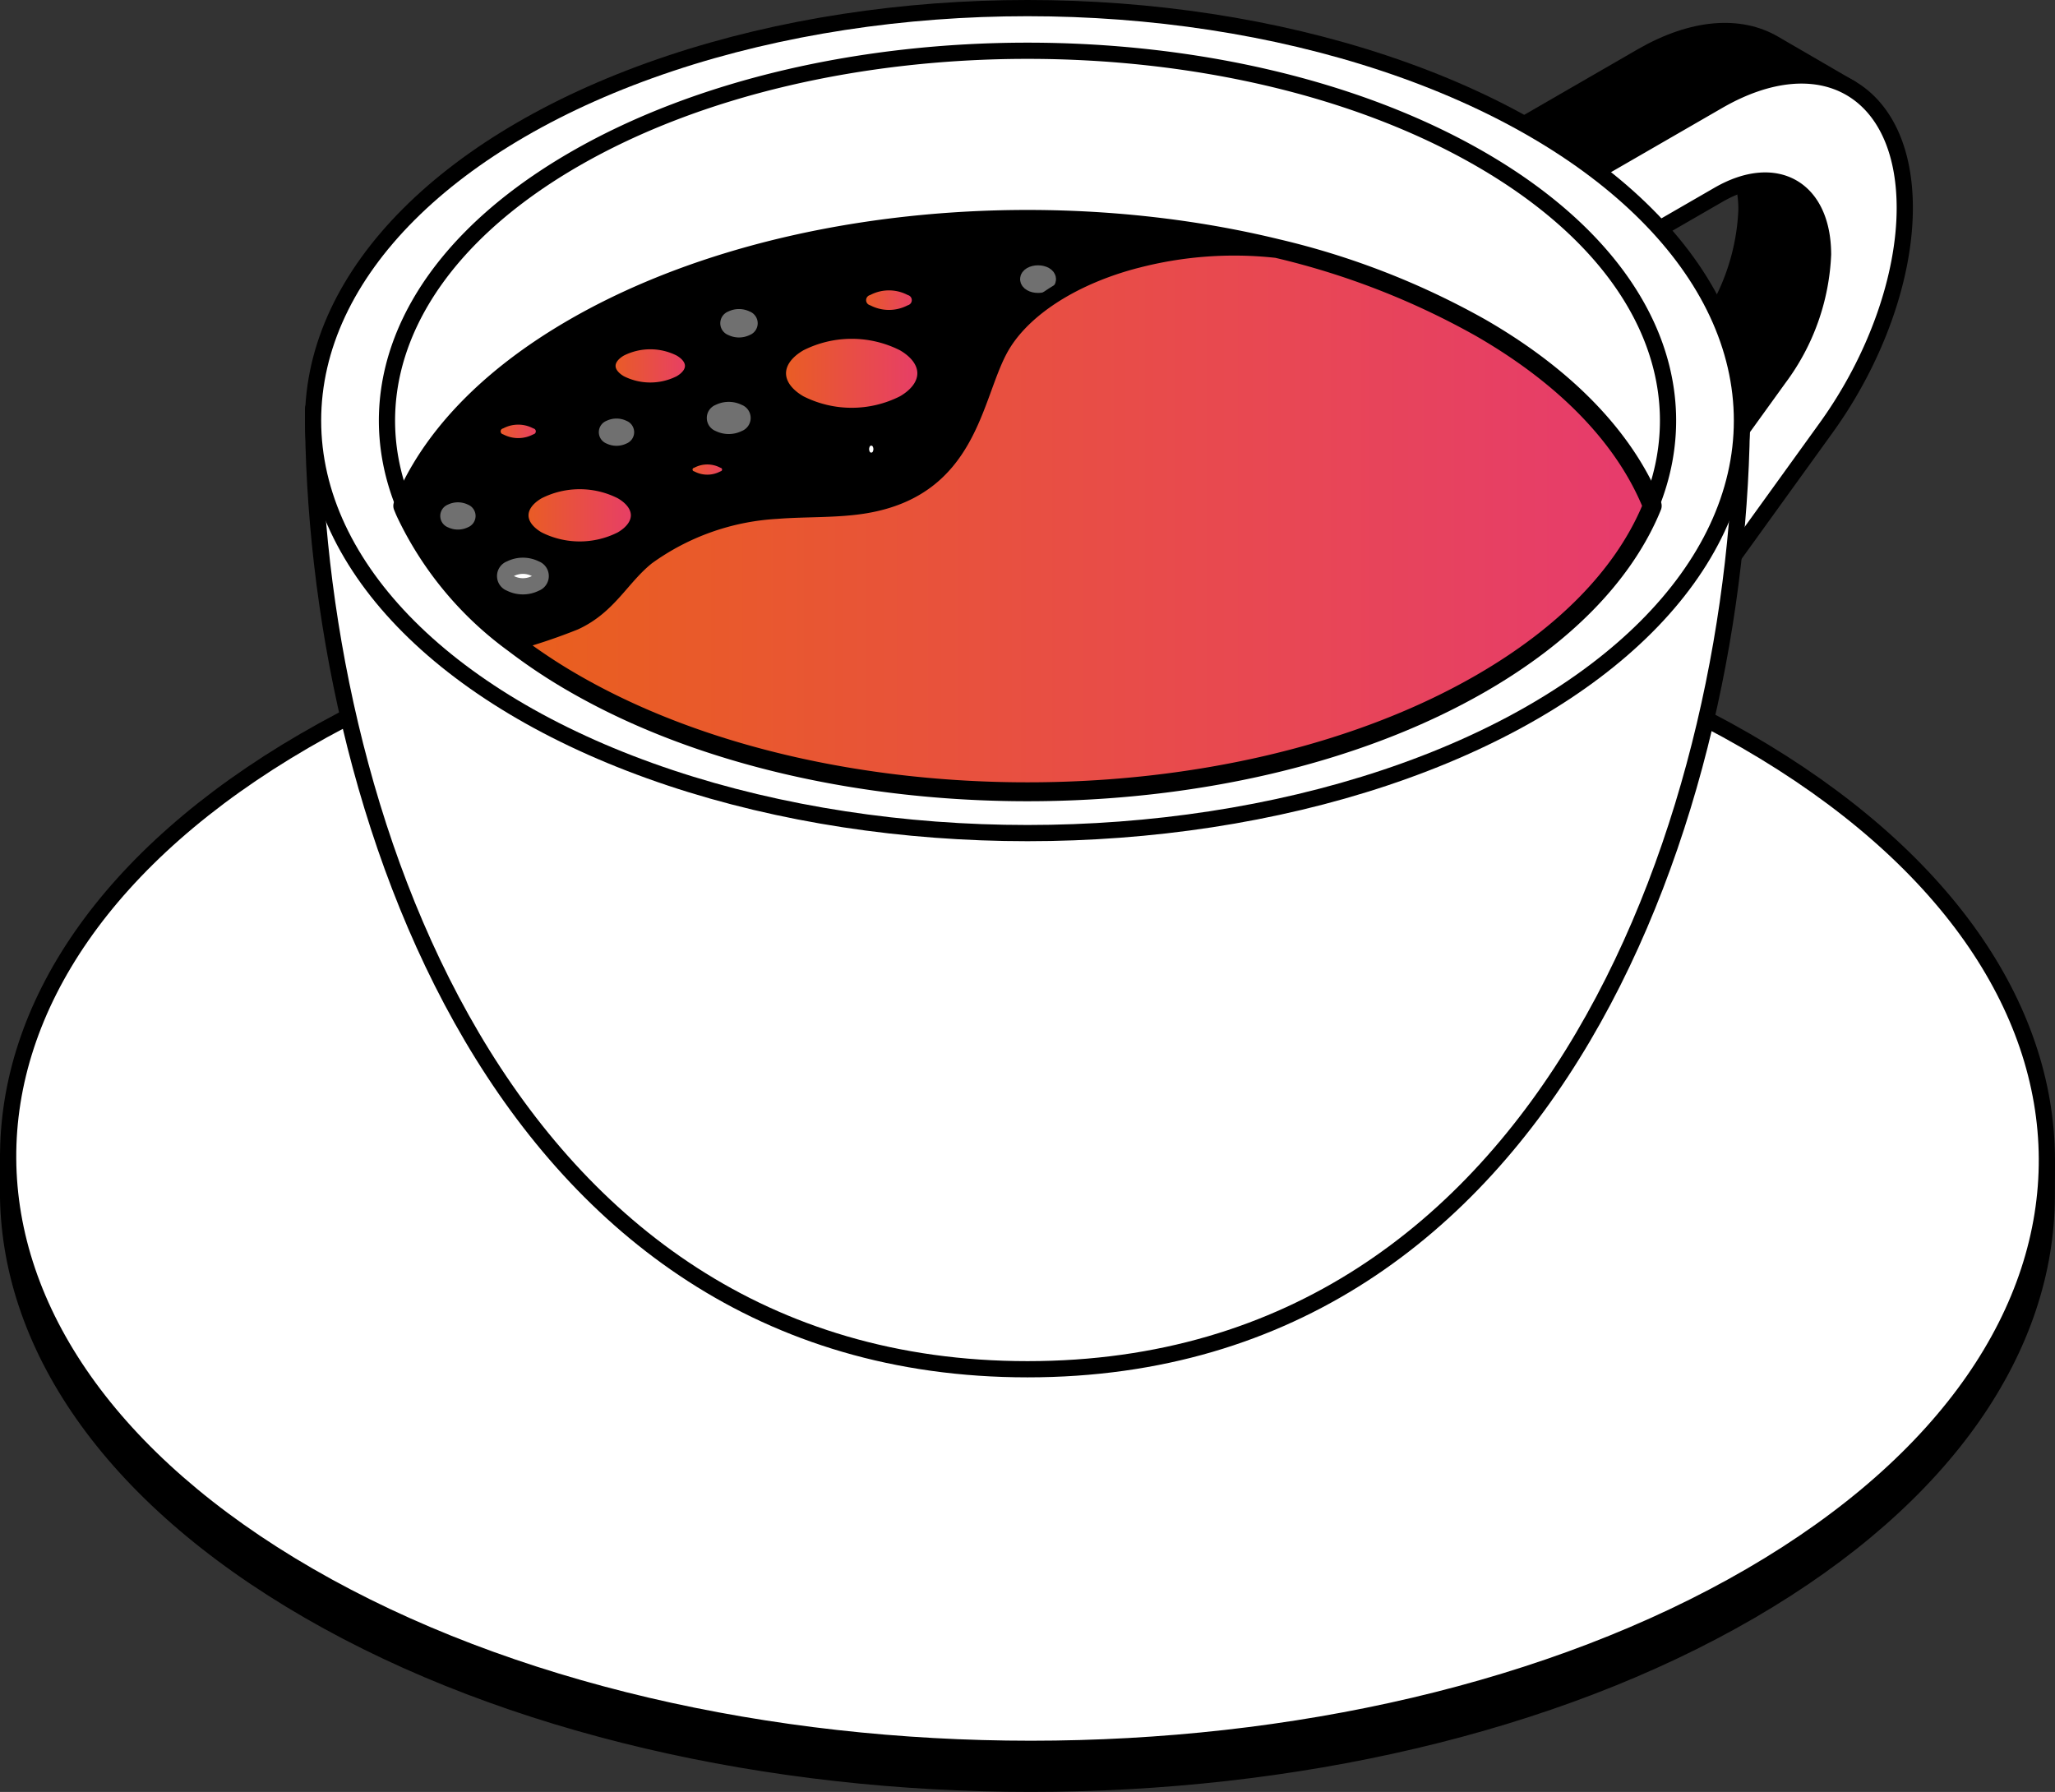
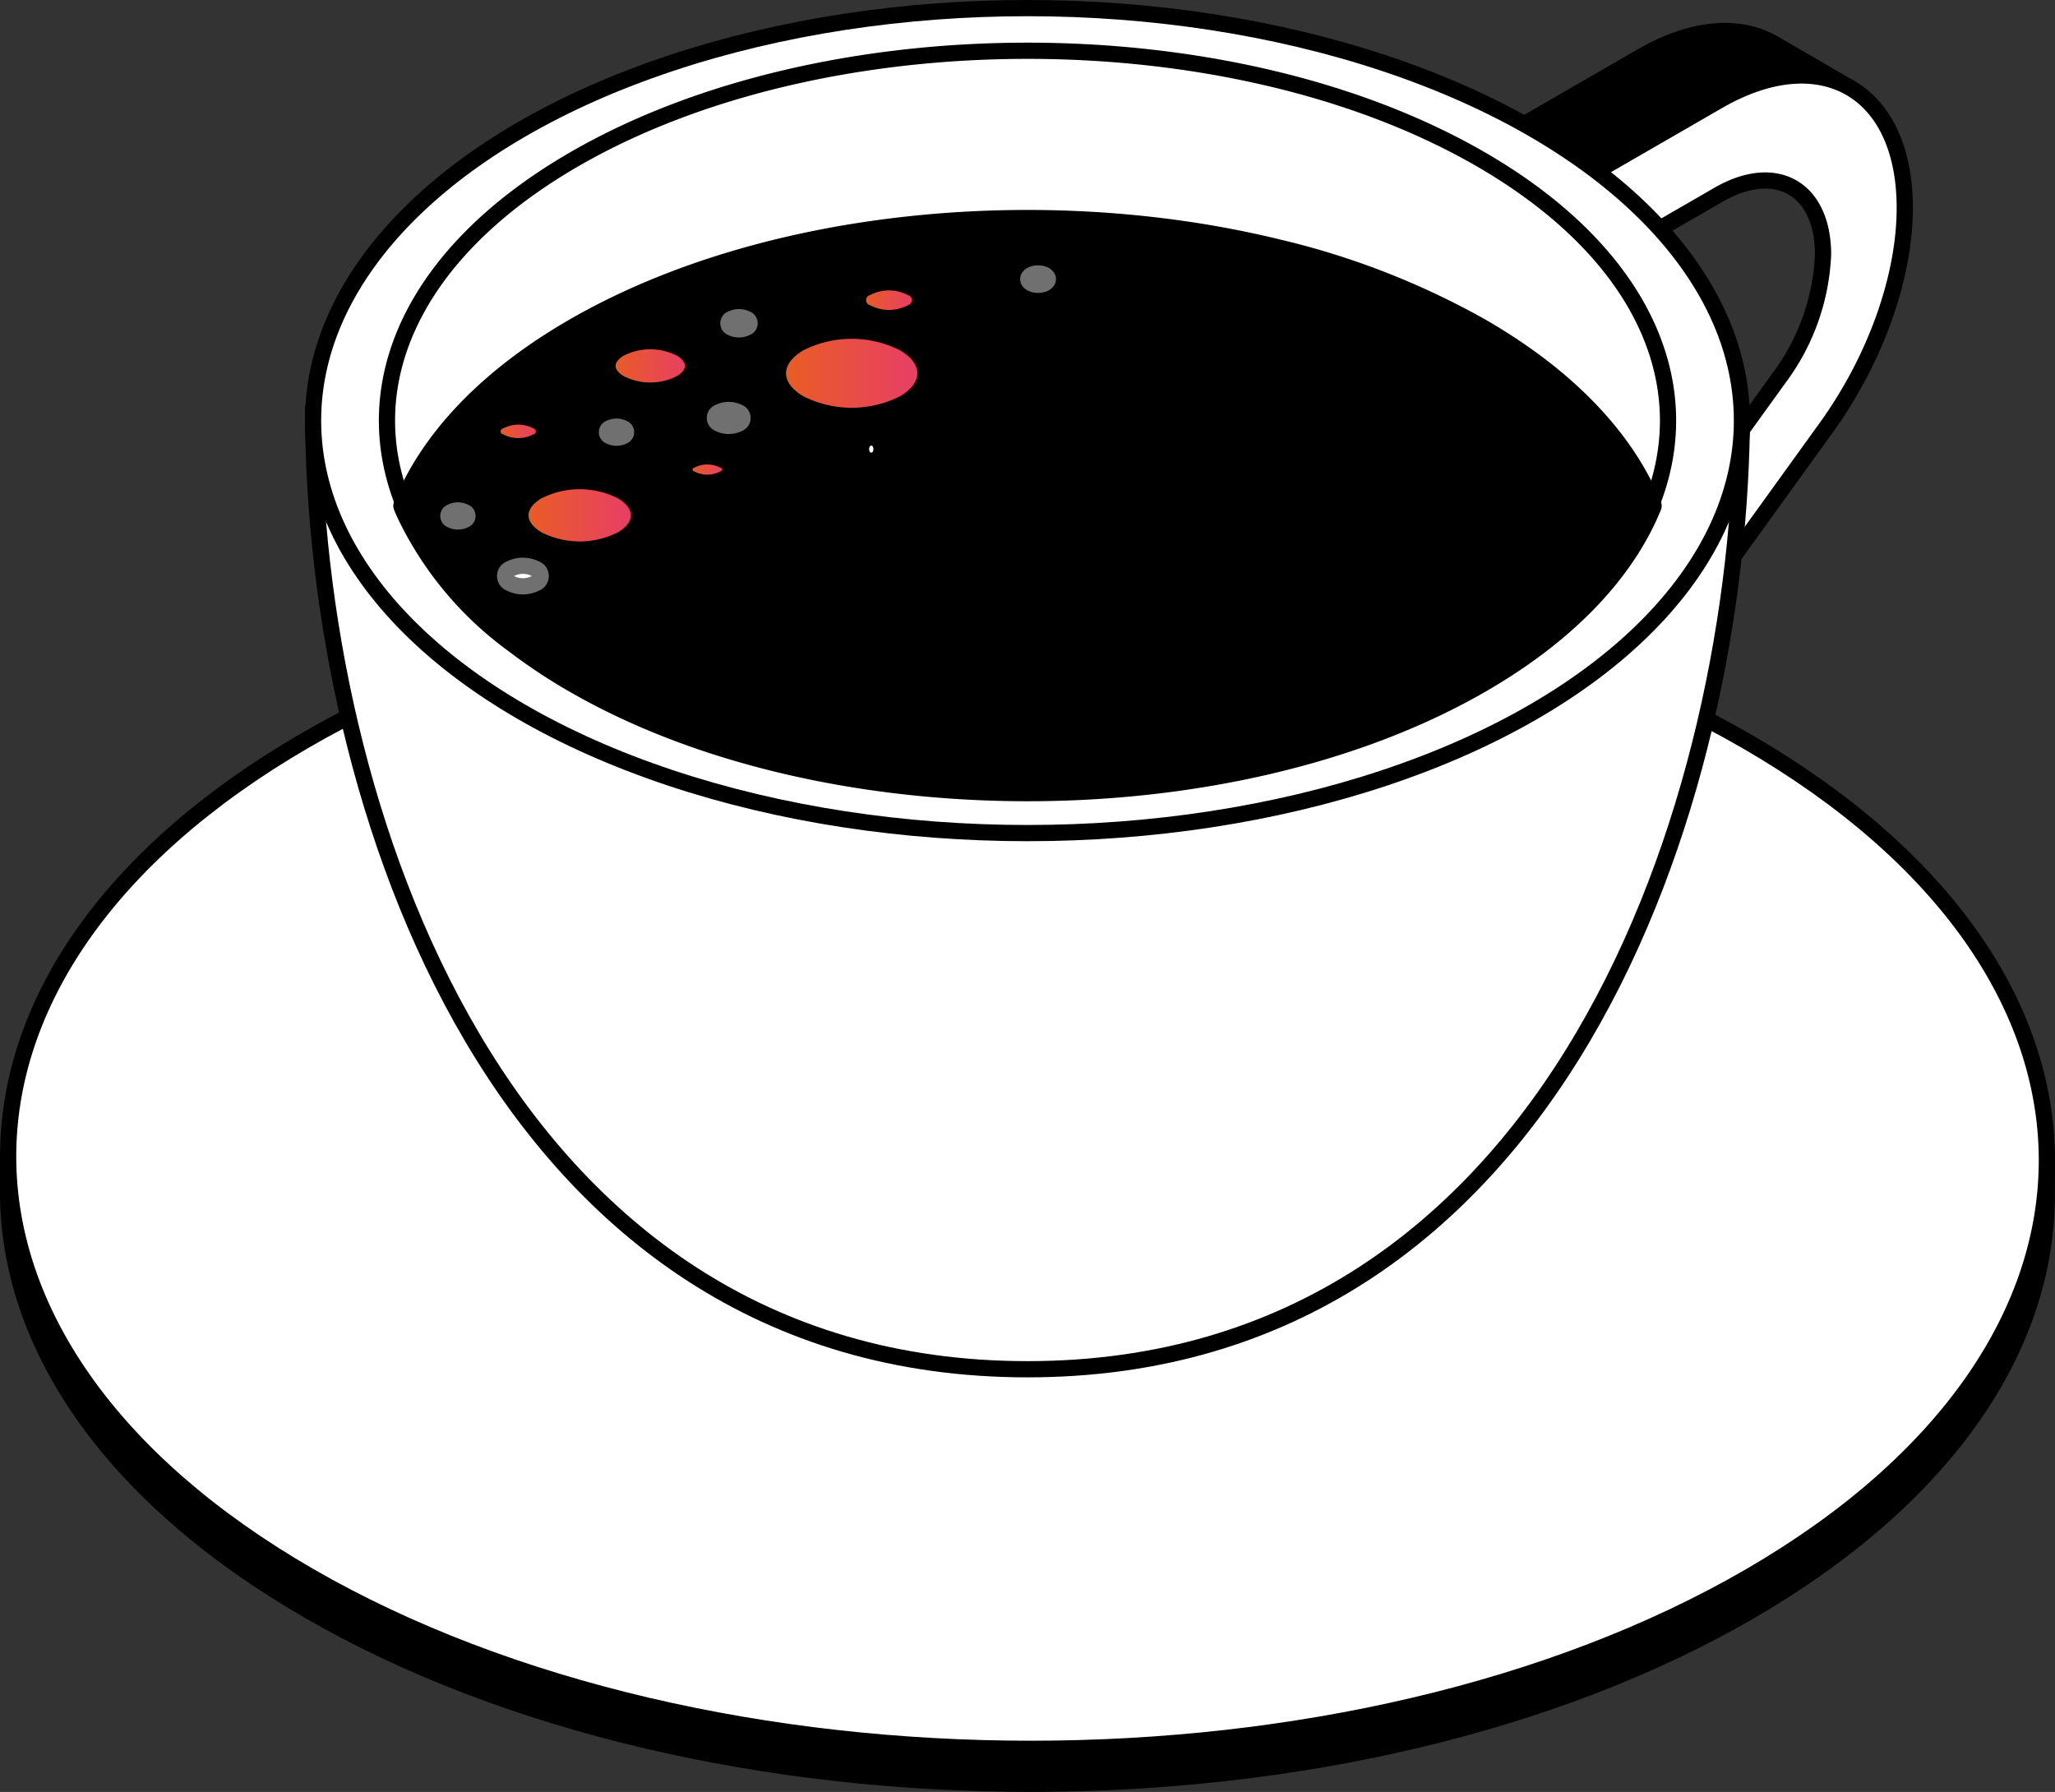
<svg xmlns="http://www.w3.org/2000/svg" height="165.816" viewBox="0 0 190.163 165.816" width="190.163">
  <rect x="0" y="0" width="190.163" height="165.816" fill="#333333" stroke="none" />
  <linearGradient id="a" gradientUnits="objectBoundingBox" x2="1" y1=".5" y2=".5">
    <stop offset="0" stop-color="#e9601d" />
    <stop offset="1" stop-color="#e73b6e" />
  </linearGradient>
  <g stroke="#000" stroke-linecap="round" stroke-linejoin="round" stroke-width="1.5">
    <path d="m430.308 622.051-.009 3.238c-.039 13.893-9.171 27.766-27.412 38.367-36.715 21.336-96.44 21.337-133.4 0-18.6-10.737-27.885-24.831-27.846-38.9l.009-3.238c-.04 14.072 9.248 28.166 27.846 38.9 36.955 21.336 96.68 21.336 133.4 0 18.242-10.6 27.373-24.473 27.412-38.367z" transform="translate(-240.896 -514.594)" />
    <path d="m402.486 455.768c36.955 21.336 37.15 55.931.432 77.269s-96.44 21.337-133.4 0-37.15-55.931-.435-77.268 96.444-21.338 133.403-.001z" fill="#fff" transform="translate(-240.918 -387.213)" />
-     <path d="m714 463.61-7.09-4.12-4.36-4.606 7.09 4.12z" fill="#fff" transform="translate(-563.922 -397.808)" />
-     <path d="m732.624 318.653a20.572 20.572 0 0 1 -4.081 11.451l-18.9 26.2-7.089-4.121 18.9-26.2a20.536 20.536 0 0 0 4.084-11.448c-.01-3.038-1.083-5.177-2.817-6.183l7.089 4.121c1.731 1.006 2.807 3.145 2.814 6.18z" transform="translate(-563.925 -295.111)" />
    <path d="m716.5 316.035-7.09-4.12-.025-8.686 7.09 4.12z" fill="#fff" transform="translate(-568.715 -291.519)" />
    <path d="m739.955 278.959c-3.132-1.818-7.464-1.566-12.239 1.19l-11.236 6.488-7.088-4.121 11.233-6.488c4.775-2.756 9.11-3.008 12.242-1.187z" transform="translate(-568.718 -270.808)" />
    <path d="m739.529 289.8c9.489-5.478 17.234-1.067 17.264 9.836.018 6.44-2.7 14.074-7.282 20.42l-18.9 26.2-4.36-4.607 18.9-26.2a20.551 20.551 0 0 0 4.081-11.449c-.017-6.111-4.358-8.587-9.678-5.515l-11.235 6.487-.025-8.686z" fill="#fff" transform="translate(-580.532 -280.461)" />
  </g>
  <g transform="translate(28.97 .75)">
    <path d="m335.983 390.505c0 36.513 17.17 88.885 66.112 88.885s66.112-52.373 66.112-88.885z" fill="#fff" stroke="#000" stroke-linecap="round" stroke-linejoin="round" stroke-width="1.5" transform="translate(-335.983 -353.437)" />
    <ellipse cx="66.112" cy="38.17" fill="#fff" rx="66.112" ry="38.17" stroke="#000" stroke-linecap="round" stroke-linejoin="round" stroke-width="1.5" />
    <path d="m475.8 321.9q-.134.329-.279.659c-2.554 5.737-7.717 11.161-15.491 15.651-23.148 13.365-60.678 13.365-83.826 0a50.735 50.735 0 0 1 -5.547-3.689 31.635 31.635 0 0 1 -9.962-12c-.093-.2-.179-.413-.264-.618-4.56-11.161.7-23.386 15.774-32.09 23.148-13.365 60.677-13.365 83.822 0 15.073 8.704 20.332 20.926 15.773 32.087z" fill="#fff" stroke="#000" stroke-linecap="round" stroke-linejoin="round" stroke-width="1.5" transform="translate(-352.003 -275.842)" />
    <path d="m479.521 358.754q-.134.329-.279.659c-2.554 5.737-7.717 11.161-15.491 15.651-23.148 13.365-60.678 13.365-83.826 0a50.722 50.722 0 0 1 -5.547-3.689 31.635 31.635 0 0 1 -9.962-12c-.093-.2-.179-.413-.264-.618 2.427-6 7.691-11.693 15.788-16.365 17.56-10.137 43.4-12.583 64.959-7.33a71.773 71.773 0 0 1 18.833 7.334c8.098 4.672 13.358 10.364 15.789 16.358z" stroke="#000" stroke-linecap="round" stroke-linejoin="round" stroke-width="2" transform="translate(-355.725 -312.696)" />
    <g stroke-width="1.5">
      <path d="m509.444 354.227a4.478 4.478 0 0 1 -4.051 0 1.235 1.235 0 0 1 0-2.339 4.477 4.477 0 0 1 4.051 0 1.235 1.235 0 0 1 0 2.339z" fill="url(#a)" stroke="#000" stroke-linecap="round" stroke-linejoin="round" transform="translate(-454.127 -326.033)" />
      <path d="m491.437 373.111a10.67 10.67 0 0 1 -9.654 0c-2.666-1.539-2.666-4.035 0-5.574a10.67 10.67 0 0 1 9.654 0c2.663 1.539 2.663 4.034 0 5.574z" fill="url(#a)" stroke="#000" stroke-linecap="round" stroke-linejoin="round" transform="translate(-436.767 -336.531)" />
      <path d="m466.143 363.165a1.522 1.522 0 0 1 -1.379 0 .42.42 0 0 1 0-.8 1.524 1.524 0 0 1 1.379 0 .42.42 0 0 1 0 .8z" fill="#fff" stroke="#707070" transform="translate(-426.04 -333.602)" />
      <path d="m462.472 392.16a2 2 0 0 1 -1.809 0 .551.551 0 0 1 0-1.044 2 2 0 0 1 1.809 0 .551.551 0 0 1 0 1.044z" fill="#fff" stroke="#707070" transform="translate(-423.103 -353.713)" />
      <path d="m433.816 373.528a6.19 6.19 0 0 1 -5.6 0c-1.547-.893-1.547-2.341 0-3.234a6.19 6.19 0 0 1 5.6 0c1.547.893 1.547 2.341 0 3.234z" fill="url(#a)" stroke="#000" stroke-linecap="round" stroke-linejoin="round" transform="translate(-399.812 -338.803)" />
      <path d="m428.4 396.939a1.381 1.381 0 0 1 -1.25 0 .381.381 0 0 1 0-.722 1.381 1.381 0 0 1 1.25 0 .381.381 0 0 1 0 .722z" fill="#fff" stroke="#707070" transform="translate(-399.697 -357.337)" />
      <path d="m409.49 418.3a8.574 8.574 0 0 1 -7.758 0c-2.142-1.237-2.142-3.242 0-4.479a8.574 8.574 0 0 1 7.758 0c2.142 1.232 2.142 3.237 0 4.479z" fill="url(#a)" stroke="#000" stroke-linecap="round" stroke-linejoin="round" transform="translate(-380.938 -369.125)" />
      <path d="m454.479 407.337a3.309 3.309 0 0 1 -2.994 0 .912.912 0 0 1 0-1.728 3.31 3.31 0 0 1 2.994 0 .912.912 0 0 1 0 1.728z" fill="url(#a)" stroke="#000" stroke-linecap="round" stroke-linejoin="round" transform="translate(-416.499 -363.772)" />
      <path d="m507.751 402.492a.862.862 0 0 1 -.781 0 .238.238 0 0 1 0-.451.864.864 0 0 1 .781 0 .238.238 0 0 1 0 .451z" fill="#fff" stroke="#000" stroke-linecap="round" stroke-linejoin="round" transform="translate(-455.707 -361.457)" />
      <ellipse cx="67.088" cy="25.079" fill="#fff" rx=".914" ry=".528" stroke="#707070" />
      <path d="m395.559 395.279a3.714 3.714 0 0 1 -3.362 0 1.024 1.024 0 0 1 0-1.941 3.716 3.716 0 0 1 3.362 0 1.024 1.024 0 0 1 0 1.941z" fill="url(#a)" stroke="#000" stroke-linecap="round" stroke-linejoin="round" transform="translate(-374.893 -355.142)" />
      <path d="m379.344 422.85a1.381 1.381 0 0 1 -1.25 0 .381.381 0 0 1 0-.722 1.381 1.381 0 0 1 1.25 0 .381.381 0 0 1 0 .722z" fill="#fff" stroke="#707070" transform="translate(-365.315 -375.496)" />
      <path d="m398.2 440.721a2.573 2.573 0 0 1 -2.328 0 .709.709 0 0 1 0-1.344 2.571 2.571 0 0 1 2.327 0 .709.709 0 0 1 .001 1.344z" fill="#fff" stroke="#707070" transform="translate(-377.617 -387.495)" />
-       <path d="m503.48 364.556q-.134.329-.279.659c-2.554 5.737-7.717 11.161-15.491 15.651-23.148 13.365-60.678 13.365-83.826 0a50.724 50.724 0 0 1 -5.547-3.689 52.69 52.69 0 0 0 5.569-1.88c3.183-1.467 4.307-4.132 6.69-6.027a22.621 22.621 0 0 1 11.98-4.255c2.74-.22 5.573-.071 8.22-.514 9.609-1.616 9.992-9.858 12.412-14.389 1.817-3.41 6.087-6.359 11.574-8 .376-.112.741-.212 1.113-.309h.008a35.818 35.818 0 0 1 12.955-.938 71.771 71.771 0 0 1 18.833 7.334c8.098 4.671 13.359 10.363 15.789 16.357z" fill="url(#a)" stroke="#000" stroke-linecap="round" stroke-linejoin="round" transform="translate(-379.685 -318.498)" />
    </g>
  </g>
</svg>